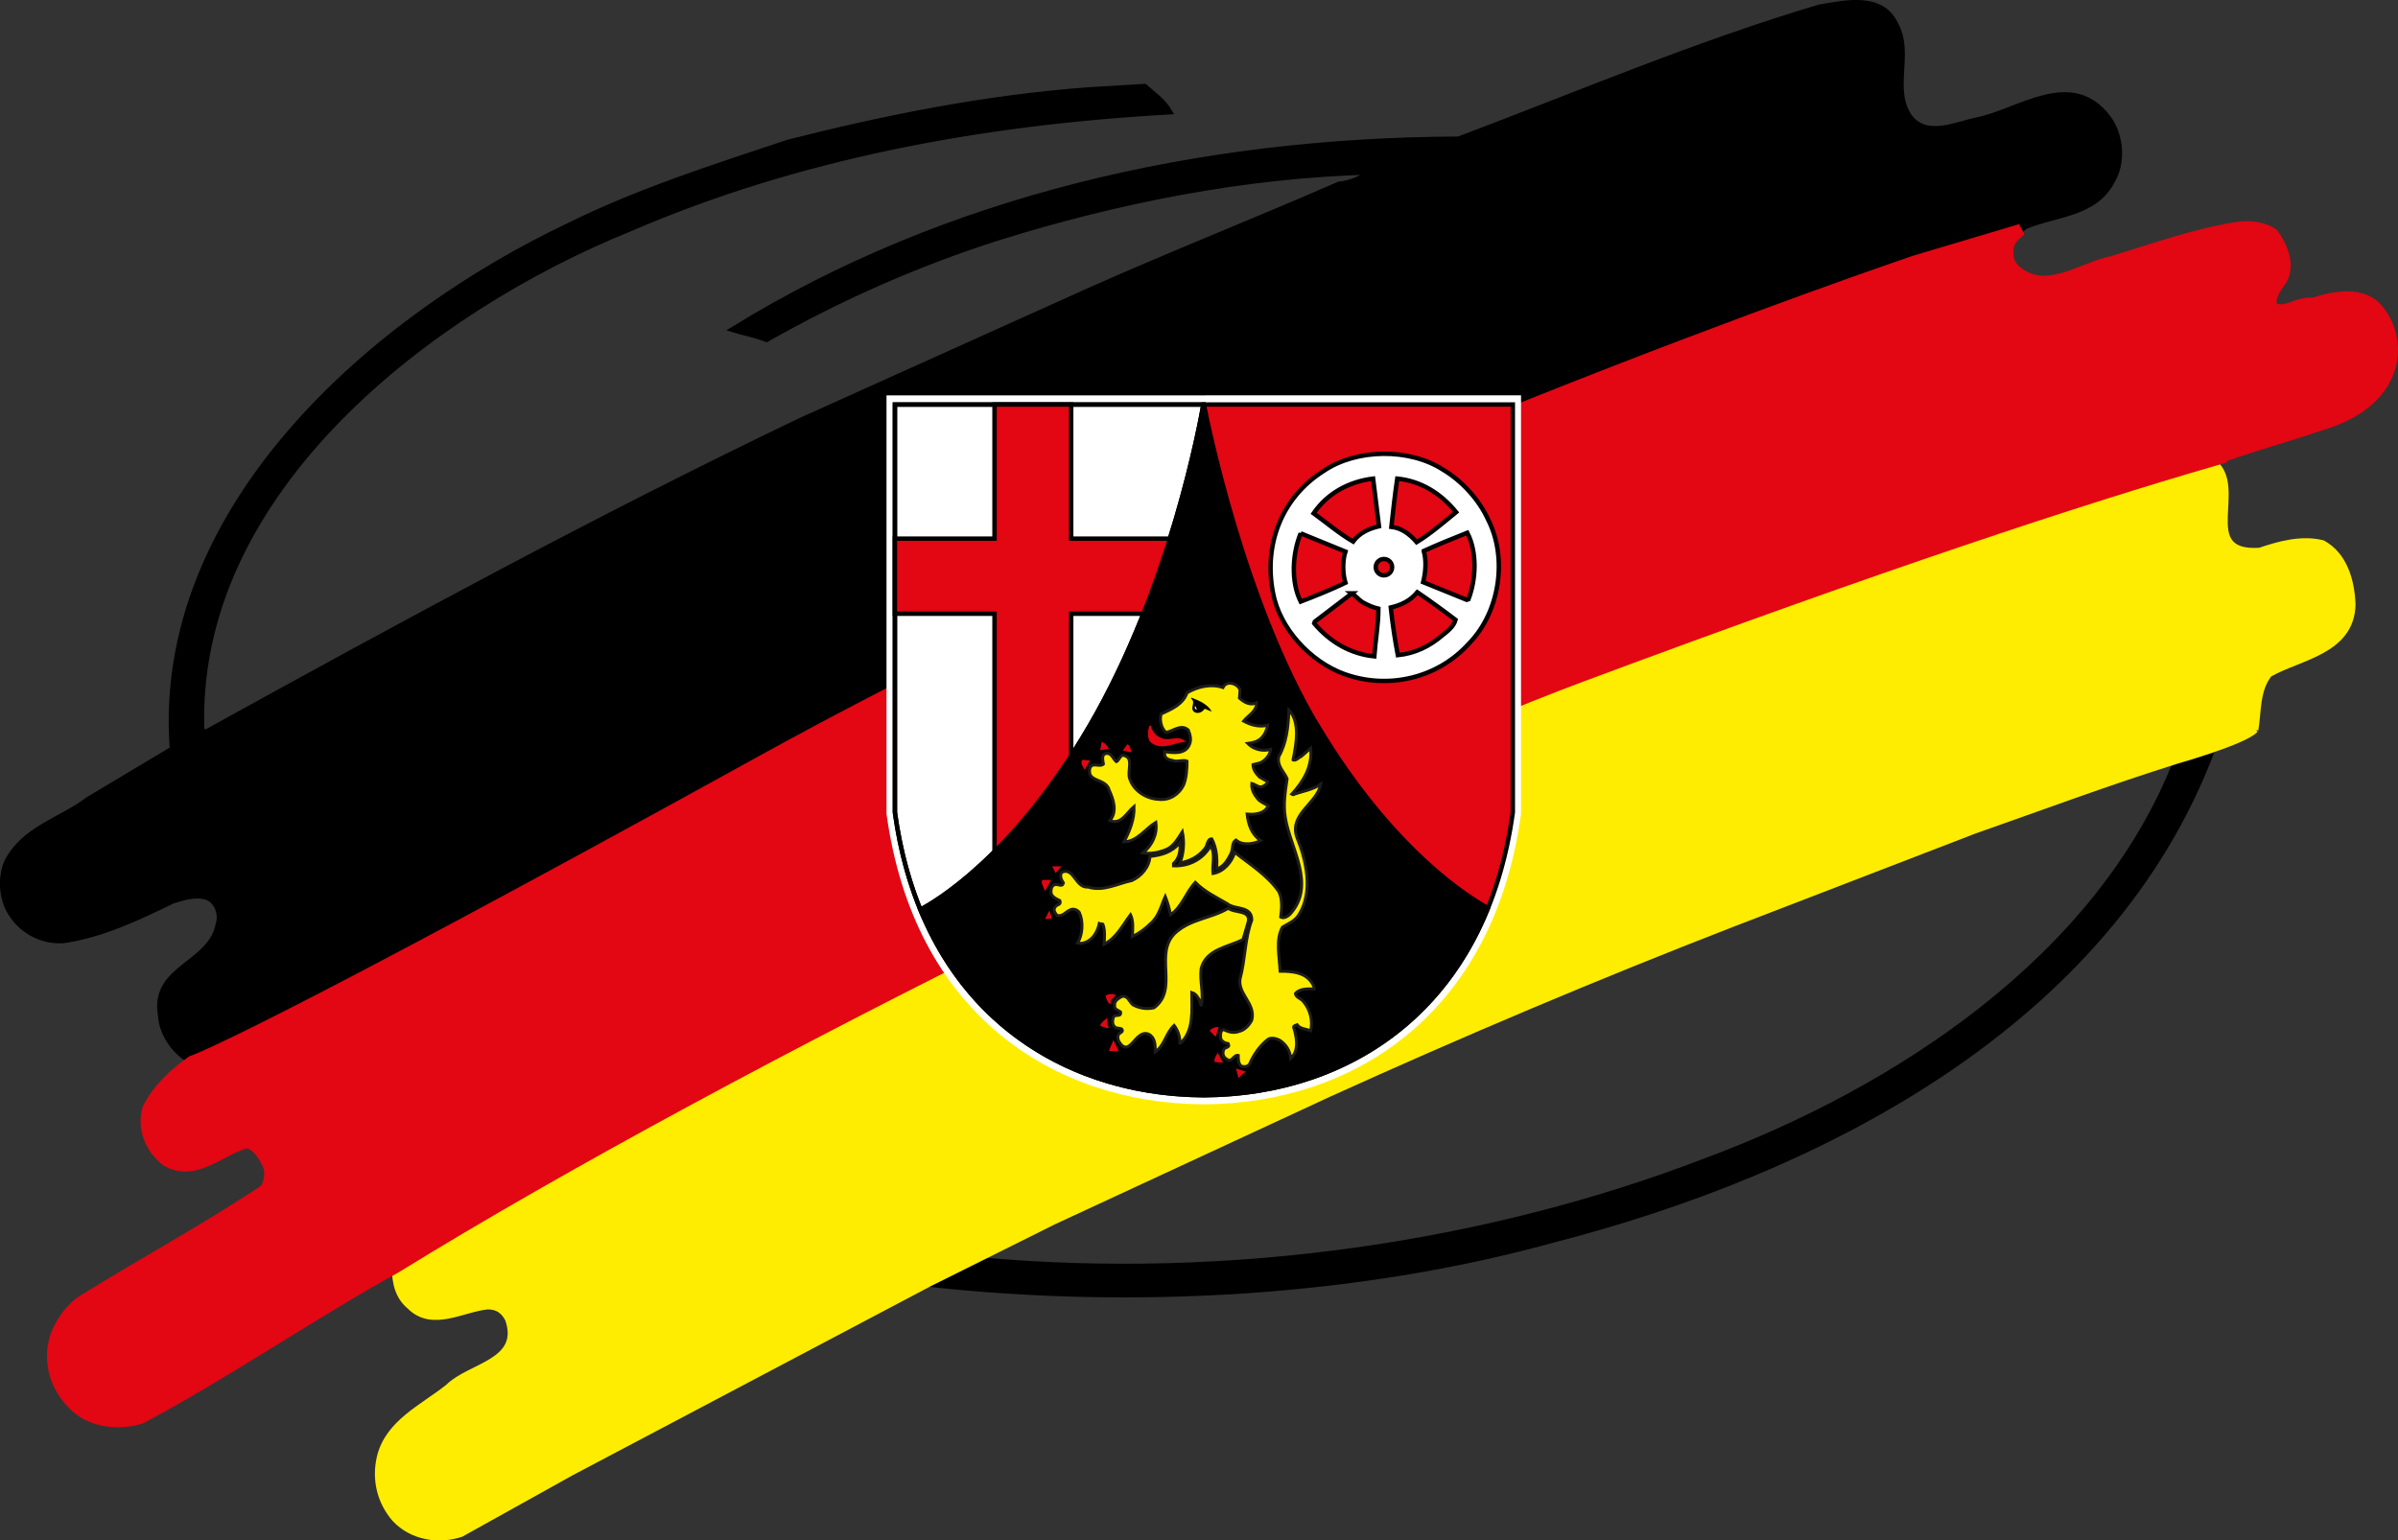
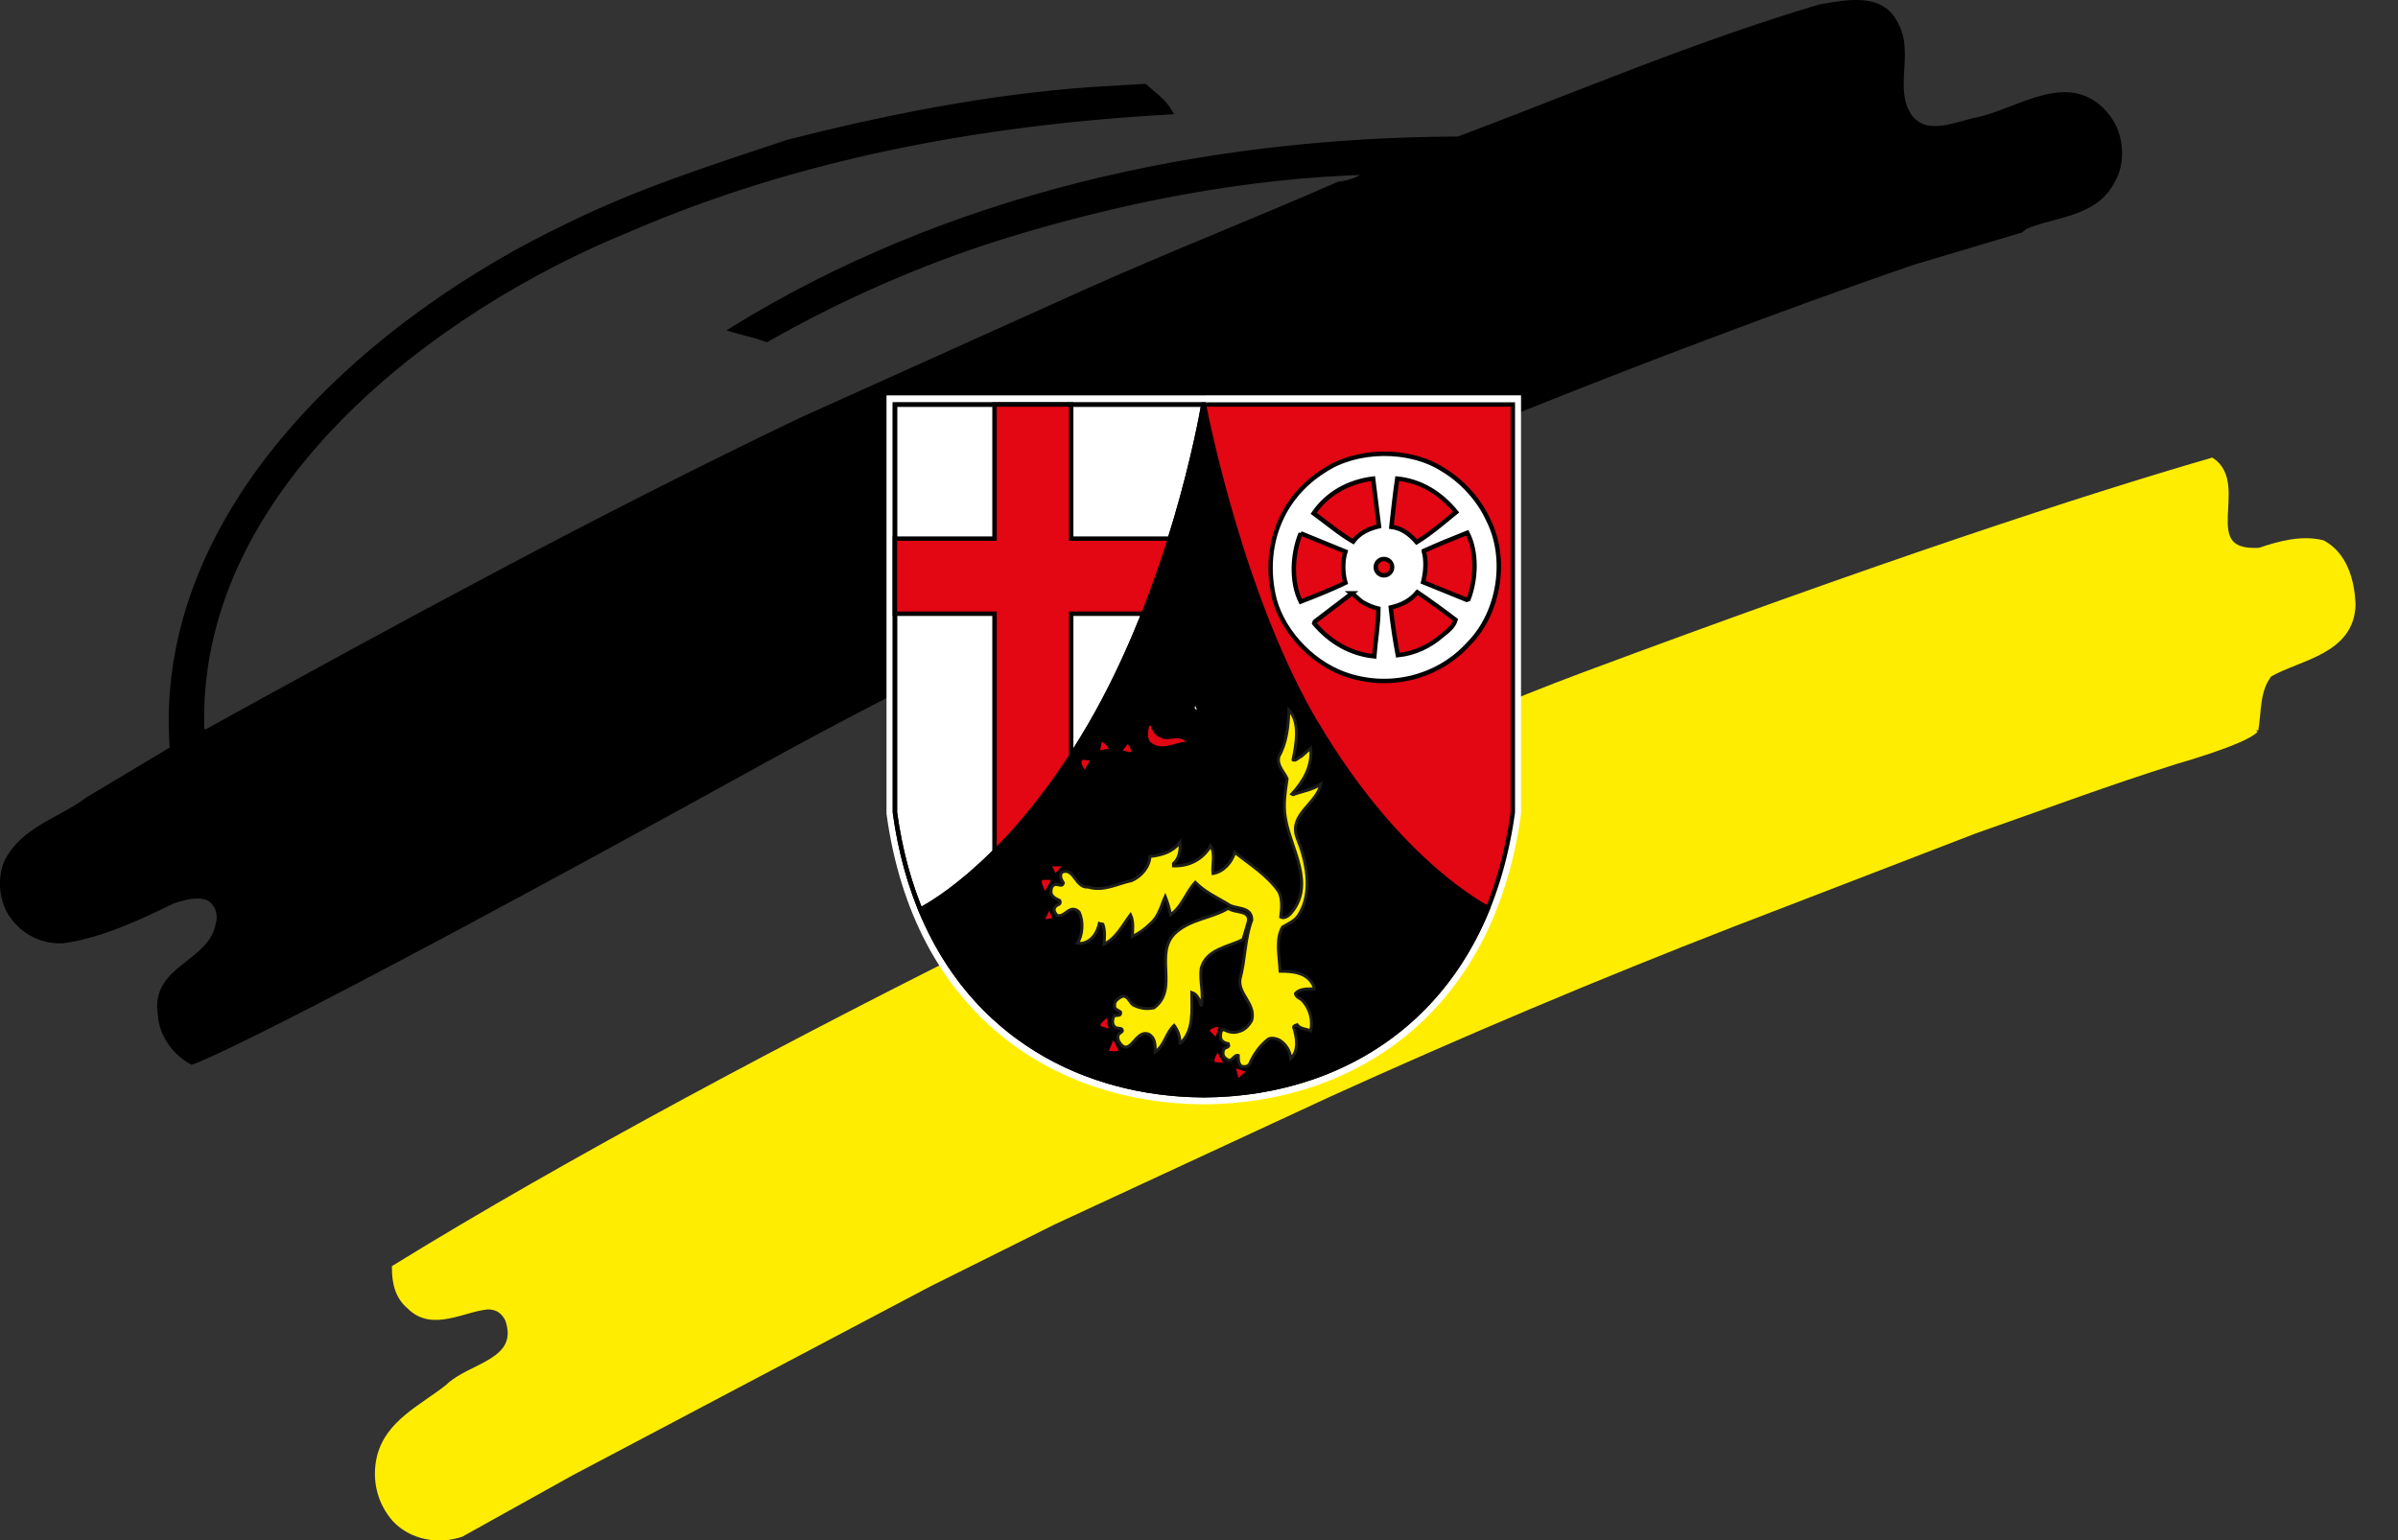
<svg xmlns="http://www.w3.org/2000/svg" id="Ebene_2" data-name="Ebene 2" viewBox="0 0 407.28 261.71">
  <rect x="0" y="0" width="407.28" height="261.71" fill="#333333" stroke="none" />
  <defs>
    <style>
      .cls-1 {
        stroke: #1d1d1b;
      }

      .cls-1, .cls-2 {
        fill: #ffed00;
      }

      .cls-1, .cls-3 {
        stroke-width: .5px;
      }

      .cls-4, .cls-5, .cls-6 {
        stroke-width: 0px;
      }

      .cls-2 {
        stroke: #ffed00;
      }

      .cls-7 {
        stroke-width: 2px;
      }

      .cls-7, .cls-8, .cls-9, .cls-3 {
        fill: #e30613;
      }

      .cls-7, .cls-9, .cls-3 {
        stroke: #e30613;
      }

      .cls-5, .cls-10 {
        fill: none;
      }

      .cls-8, .cls-11, .cls-10, .cls-12, .cls-13 {
        stroke-width: .75px;
      }

      .cls-8, .cls-10, .cls-12, .cls-14, .cls-13 {
        stroke: #000;
      }

      .cls-11 {
        stroke: #fff;
      }

      .cls-11, .cls-6, .cls-13 {
        fill: #fff;
      }

      .cls-9 {
        stroke-width: .25px;
      }
    </style>
  </defs>
  <g id="Ebene_8" data-name="Ebene 8">
-     <path class="cls-14" d="m375.81,127.11c-17.6,47.24-67.48,72.04-112.11,83.53-33.01,9.12-70.93,11.31-105.94,7.48l8.71-4.01c42.45,3.83,86.16-2.55,123.53-16.96,31.74-11.85,66.39-34.11,79.63-67.85l6.17-2.19Z" />
-   </g>
+     </g>
  <g id="Ebene_7" data-name="Ebene 7">
    <path class="cls-2" d="m383.06,124.01c.54-3.1.18-6.75,2.36-9.48,5.08-2.92,13.97-3.83,14.15-11.85-.18-4.19-1.45-8.39-5.08-10.4-3.63-.91-7.44.18-10.7,1.28-11.04.73-2.05-11.06-8.12-15.28-22,6.4-55.75,17.45-106.96,36.54-44.81,16.71-143.54,64.72-201.65,100.57,0,2.55.54,4.92,2.54,6.57,3.81,3.83,9.07.37,13.24,0,1.63,0,2.72.73,3.45,2.19,2.54,7.3-6.53,7.84-10.16,11.49-4.35,3.47-10.16,6.02-11.61,11.85-.91,3.83,0,7.66,2.54,10.58,2.9,3.1,7.44,3.83,11.25,2.55l18.68-10.4,60.77-32.1,21.22-10.58,46.8-21.71c22.49-10.21,45.35-19.88,68.39-28.82l41.18-15.87c11.43-4.01,22.67-8.21,34.29-11.86,0,0,11.61-3.28,13.42-5.29Z" />
    <path class="cls-14" d="m325.21,44.41l17.98-5.36h0c.23-.19.46-.39.69-.58,5.08-2.19,11.97-2.01,14.88-7.84,1.81-3.1,1.45-7.66-.73-10.58-6.17-8.21-15.06-1.09-22.13.36-3.63.73-8.71,3.28-11.61-.55-3.27-4.74.36-10.76-2.36-15.68-2.36-5.11-8.53-3.65-12.88-2.92-20.86,6.2-41,14.77-61.31,22.43-44.08.18-87.07,10.03-123.17,32.28,1.81.55,3.81.91,5.62,1.64,12.52-7.11,25.76-12.95,39.54-17.33,19.95-6.2,41.54-10.58,63.31-11.12-1.63,1.09-3.63,2.01-5.62,2.19-14.15,6.2-28.12,11.67-42.45,18.06l-48.98,22.07c-34.28,16.42-67.48,34.47-100.86,52.89h-.91c-1.63-41.22,39.36-72.04,72.74-85.54,28.3-12.22,59.32-18.06,91.61-19.88-1.09-1.82-2.54-2.74-4.17-4.2l-9.25.55c-17.6,1.28-34.83,4.74-51.34,8.94-12.52,4.19-25.22,8.21-37.01,14.04C63.62,53.97,26.25,86.26,29.33,127.29l-14.33,8.57c-4.53,3.46-10.88,4.92-13.79,10.58-1.09,2.55-.91,5.84.36,8.21,1.81,3.28,5.26,5.29,9.07,5.11,6.53-.91,12.7-3.83,18.69-6.75,1.81-.55,3.99-1.28,5.99-.55,1.63.73,2.36,2.92,1.81,4.56-1.27,6.93-11.25,7.3-9.8,15.5.18,3.28,2.54,6.38,5.26,7.84,0,0,9.51-2.86,97.01-51.16,87.5-48.3,195.6-84.8,195.6-84.8Z" />
-     <path class="cls-7" d="m394.49,72.03c4.35-1.28,9.25-4.01,11.07-8.76,1.45-3.65.73-8.02-2.18-11.13-2.72-2.55-7.26-1.64-10.52-.55-2.54-.37-4.72,2.01-6.89.73-.91-1.46.36-3.28,1.45-4.74,1.45-2.55.18-5.65-1.45-7.84-1.63-1.09-3.81-1.28-5.62-1.09-7.44,1.09-14.87,3.83-21.59,5.84-5.26,1.09-11.25,5.84-16.33,1.64-1.09-.91-1.63-2.19-1.45-3.65,0-1.51,1.11-2.51,2.22-3.44h0s-17.98,5.36-17.98,5.36c0,0-108.1,36.5-195.6,84.8-87.5,48.3-97.01,51.16-97.01,51.16-2.9,2.01-5.8,4.74-7.44,8.02-.91,3.28.36,6.57,3.08,8.75,4.9,2.92,9.25-2,13.79-3.1,1.63.55,2.72,2.01,3.45,3.65.73,1.28.36,3.65-.54,4.56-9.8,6.56-20.32,12.22-30.29,18.42-2.36,1.28-4.17,3.83-5.08,6.2-1.63,4.74.18,9.3,3.45,12.22,2.9,2.55,7.26,2.92,10.88,1.82,14.69-7.84,28.66-17.51,43.17-25.53,58.11-35.85,156.84-83.87,201.65-100.57,51.21-19.1,84.96-30.15,106.96-36.54-.02-.01-.03-.02-.04-.04,6.17-2.37,12.52-4.01,18.87-6.2Z" />
  </g>
  <g id="Ebene_9" data-name="Ebene 9">
    <path class="cls-11" d="m205.2,67.55h-54.26v70.68c4.63,33.86,28.25,48.8,53.24,49.01h0c.09,0,.18,0,.27,0s.18,0,.27,0h0c24.99-.22,48.61-15.16,53.24-49.02v-70.68h-52.76Z" />
  </g>
  <g id="Ebene_11" data-name="Ebene 11">
    <path class="cls-10" d="m185.06,123.32c13.76-23.58,18.86-51.87,19.32-54.59h-52.39v69.29c.91,6.65,2.58,12.55,4.85,17.74-.18-.41-.36-.81-.53-1.22,2.09-1.08,15.61-8.72,28.75-31.22Z" />
  </g>
  <g id="Ebene_10" data-name="Ebene 10">
    <path class="cls-3" d="m252.7,154.28c-.23.57-.47,1.14-.72,1.69,2.31-5.25,4.01-11.21,4.94-17.95v-69.29h-52.45c1.9,9.81,10.42,39.7,19.32,54.59,12.76,21.36,25.9,29.33,28.91,30.96Z" />
  </g>
  <g id="Ebene_3" data-name="Ebene 3">
    <path class="cls-10" d="m205.19,68.73h-53.19v69.29c4.54,33.2,27.7,47.84,52.2,48.05h0c.09,0,.18,0,.27,0s.18,0,.27,0h0c24.5-.22,47.65-14.86,52.2-48.06v-69.29h-51.73Z" />
-     <path class="cls-5" d="m204.42,68.5s-6.38,32.48-19.36,54.83c-14.23,24.5-28.23,30.56-28.23,30.56" />
    <path class="cls-5" d="m204.42,68.5s6.38,32.48,19.36,54.83c14.23,24.5,28.23,30.56,28.23,30.56" />
  </g>
  <g id="Ebene_6" data-name="Ebene 6">
    <polygon class="cls-8" points="199.56 91.51 181.93 91.51 181.93 68.73 168.91 68.73 168.91 91.51 151.99 91.51 151.99 104.27 168.91 104.27 168.91 144.29 181.93 144.29 181.93 104.27 199.56 104.27 199.56 91.51" />
  </g>
  <g id="Ebene_4" data-name="Ebene 4">
    <g>
      <path class="cls-4" d="m204.42,68.5s-.02.09-.04.23h.08c-.03-.14-.04-.23-.04-.23Z" />
      <path class="cls-12" d="m223.79,123.32c-12.63-21.14-18.77-51.77-19.32-54.59h-.08c-.47,2.72-5.56,31.01-19.32,54.59-13.13,22.5-26.65,30.14-28.75,31.22,8.83,21.59,27.9,31.36,47.88,31.53h0c.09,0,.18,0,.27,0s.18,0,.27,0h0c20.05-.18,39.2-10.03,47.98-31.8-3.01-1.62-16.15-9.6-28.91-30.96Z" />
    </g>
  </g>
  <g id="Ebene_2-2" data-name="Ebene 2">
-     <path class="cls-1" d="m210.61,117.21l-.1,1.4c.8.7,1.8,1.3,2.9.8.1,1.4-1.5,2.2-2.2,3.1,1.1.6,2.6,1.1,4.1.7-.1.7-.5,1.6-1.1,2.2-.6.6-1.5.8-2.3.9,1,1,2.5,1.4,3.9,1-.1,1-.9,1.9-1.8,2.3l-1.2.3c0,.8.5,1.5,1.1,2.1l1.4.8c-.2.5-.6.7-1.1.9-.6,0-1.1-.5-1.6-.6-.1,1,.4,1.9,1,2.6.5.6,1.2.8,1.8,1.2-.7,1.4-2.3,1.5-3.6,1.4.2,1.7.7,3.4,2.3,4.5-1.2.6-3.1.9-4.2-.1-.7.4-.5,1.5-.8,2.2-.5,1-1.2,2.4-2.5,2.7.2-1.7,0-3.6-.8-5.1-.8,0-.7,1.2-1.2,1.7-1.1,1.4-2.6,2.1-4.2,2.4.6-1.5.8-3.5.4-5.3-.7,1.1-1.5,2.5-2.7,3-1.2.5-2.6.8-4,.6,1.6-1.3,2.5-3.2,2.2-5.2-1.8,1.1-3.2,3.3-5.4,3.3.9-1.7,1.8-3.8,1.7-6-1.2,1-2.2,3.2-4.1,2.4,1.3-1.5.6-3.6-.1-5.1-.5-2.2-3.9-1.3-3.3-3.8.4-1.1,1.7-.1,2.3-.7-.1-.6-.4-1.7.5-1.8.9-.1,1.1.9,1.7,1.4.4-.2.6-.9,1-1.1,2.2.2.7,2.7,1.3,4.1.7,2,2.8,3.3,4.9,3.4,1.8.2,3.4-.8,4.2-2.4.5-1.2.6-2.7.6-4.1-.7-.3-1.7.2-2.4-.1-.7-.1-1.5-.4-1.4-1.2v-.3c1.4.2,3.5.5,4.2-1.2.4-.8.1-1.8-.2-2.5-1.3-1.1-2.6.3-3.8.4-.8-.7-1.1-2.1-.8-3.1,1.7-.8,3.7-1.6,4.4-3.6,1.7-1,4-1.6,6.1-.9.6-1.3,2.5-.7,2.9.4Z" />
    <path class="cls-4" d="m205.81,120.91l-1.2-.5c-.4.6-1.1.9-1.7.6-1-.6.3-1.7-.6-2.3v-.2c1.3.5,2.8,1.1,3.5,2.4Z" />
    <path class="cls-6" d="m203,120.42c-.17-.13-.01-.51-.01-.51l.3.65s-.12,0-.29-.14Z" />
    <path class="cls-1" d="m219.61,129.11c.5.2.9-.4,1.4-.6l1.6-1.4c.3,3.1-1.2,5.6-3.2,7.8l.2.1c1.6-.6,3.3-.8,4.7-1.8-.5,3.2-5.3,5-4.1,8.9,1.6,3.9,2.9,9.3.4,13.3-.7,1.1-1.8,1.5-2.8,2.1-1.2,2.2-.5,5-.4,7.5,2.2,0,4.5.2,5.6,2.3.1.2.2.4.2.7-1,0-2.5-.1-3.2.8.1.7,1,.8,1.4,1.4,1.1,1.3,1.6,3.2,1.2,4.9-.8-.3-1.8-.3-2.3-1-.2.1-.6.1-.6.4.5,1.6,1,4-.5,5.3-.1-1.3-.8-2.4-1.9-3.1-.6-.3-1.5-.5-2-.1-1.4,1.1-2.4,2.6-3.1,4.2-.3.4-.9.5-1.4.3-.5-.4-.5-1.2-.5-1.8-.8-.2-1.1,1.4-2,.6-.6-.3-.7-1-.5-1.5.1-.6,1.2-.3.8-1.1-.6-.1-1.2-.4-1.3-1,0-.5-.1-1.2.5-1.4.8.4,1.7.7,2.7.3.9-.2,1.7-1.1,2.1-1.9.7-2.8-2.4-4.4-2-7,.9-3.2.8-6.9,2-10,0-2.5-2.9-1.7-4.2-2.8-1.9-1.1-3.8-2-5.4-3.6-1.6,1.7-2.2,4.1-4.2,5.5-.2-1-.5-2.1-.9-3.1-.7,1.5-1,3.3-2.5,4.6-.9.9-2,1.7-3.1,2.2.1-1.2.2-2.7-.3-3.7-1.3,1.7-2.4,4-4.5,5,.1-1,.2-2.4-.2-3.4-.2-.1-.4,0-.6-.1-.3,1.3-1,2.7-2.4,3.2-.4.2-.9.2-1.3.1.9-1.4,1-3.7.3-5.2-.4-.5-1.1-.7-1.6-.4-.7.3-1.3,1.2-2.2.9-.3-.4-.7-.9-.3-1.4.2-.5,1.1-.3.8-1.1-.6-.3-1.6-.7-1.5-1.6,0-.4.1-.9.6-1.1.6-.2,1.3.5,1.5-.3-.3-.5-.7-1.1-.3-1.8,2.1-1,2.3,2.7,4.5,2.5,2.6.8,5-.6,7.4-1.1,1.6-.7,3-2.3,3.1-4.1,1.9-.2,3.8-.7,5.1-2.4.1,1.4-.1,2.7-1.1,3.6v.4c2.6.1,5-1.1,6.3-3.4.9,1.4.2,3.3.4,4.7,1.8-.3,3.2-1.9,3.7-3.6,2.5,2,5.6,3.9,7.5,6.7.6,1.2.5,2.9.3,4.3.5.3,1.2-.1,1.6-.5,4.5-5,0-11.2-.8-16.4-.4-2.2,0-4.5.3-6.6-.5-1.2-1.8-2.2-1.4-3.8,1.3-2.3,1.6-5,1.7-7.9,2,2.2,1.2,5.9.7,8.5Z" />
    <path class="cls-1" d="m211.91,156.91l-.8,2.7c-2.5,1.3-6.2,1.6-7.1,4.9-.3,2.2.5,4.2,0,6.4-.2-.8-.6-2-1.6-2.3,0,3,.4,6.5-1.9,8.6h-.1c0-1.2-.4-2.2-1-3-1.4,1.3-1.6,3.4-3.2,4.5,0-1.2,0-2.4-1.1-3-2.3-1-3.2,4.3-5.1,1.2-.1-.3-.3-.8,0-1.2.2-.3.9-.4.5-.9-.4-.2-1,0-1.3-.5-.3-.3-.3-1-.1-1.5.2-.6,1.4.1,1.2-.9-.4-.3-1.1-.4-1-1.1-.1-.8.7-1.2,1.2-1.5,1-.3,1.3.9,1.9,1.4,1.1.6,2.4.8,3.6.5,4.3-3.2-.2-9.3,3.7-12.8,2.6-2.3,6.1-2.4,8.9-4.1,1.1.9,4.1.2,3.3,2.6Z" />
    <g>
      <path class="cls-9" d="m197.01,125.41c1.3.8,2.9-.4,4.1.5-1.7.2-4.1,1.6-5.7,0-.5-.8-.3-1.7-.1-2.6.2.8.8,1.8,1.7,2.1Z" />
      <path class="cls-9" d="m188.11,127.11l-1.1.2.2-1.1c.4.2.7.5.9.9Z" />
      <path class="cls-9" d="m192.01,127.71l-1.1-.3.6-.8c.3.2.4.7.5,1.1Z" />
      <path class="cls-9" d="m184.21,130.51c-.2-.4-.6-.9-.3-1.3l1,.1-.7,1.2Z" />
      <polygon class="cls-9" points="179.31 148.11 178.91 147.31 180.01 147.31 179.31 148.11" />
      <path class="cls-9" d="m177.51,151.11c-.2-.5-.6-1.2-.4-1.5h1.2l-.8,1.5Z" />
      <polygon class="cls-9" points="177.71 156.01 178.21 155.01 178.51 155.91 177.71 156.01" />
-       <path class="cls-9" d="m189.31,169.11c-.4.4-.8.7-.8,1.3-.3-.2-.5-.8-.6-1.2.4-.2.9-.3,1.4-.1Z" />
      <path class="cls-9" d="m188.21,174.61l-1.2-.4c0-.3.6-.7.9-1,0,.4,0,1,.3,1.4Z" />
      <path class="cls-9" d="m206.41,175.91l-.8-.8c.3-.3.7-.5,1.2-.5l-.4,1.3Z" />
      <path class="cls-9" d="m189.81,178.41c-.2.1-.9.1-1.3,0l.6-1.4.7,1.4Z" />
      <path class="cls-9" d="m206.41,180.31c-.1-.4.2-.8.4-1.2l.7,1.3-1.1-.1Z" />
      <polygon class="cls-9" points="210.41 182.91 210.11 181.71 211.31 182.11 210.41 182.91" />
    </g>
    <path class="cls-13" d="m252.71,88.21c3.4,6.6,2,15.8-3.2,21.1-5.3,5.9-13.7,7.9-21.2,5.2-5.8-2.1-11-7.8-12.1-13.8-1.6-8.3,1.5-16.2,8.6-20.7,5.6-3.8,14.6-3.9,20.3-.2,3.2,1.9,6.1,5.1,7.6,8.4Zm-19.5-6.9c-4,.5-7.7,2.4-10.1,5.9,2.2,1.6,4.3,3.4,6.7,4.8,1.1-1.5,2.7-2.2,4.4-2.6l-1-8.1Zm4.1,0c-.4,2.7-.7,5.5-1,8.2,1.7.2,3.1,1.2,4.3,2.6,2.3-1.4,4.5-3.3,6.7-5.1-2.6-3.2-6-5.3-10-5.7Zm4.5,12.3c.5,1.7.3,3.7-.1,5.3l7.4,3,.3-.1c1.3-3.4,1.5-8-.2-11.3-2.5,1-5,2-7.4,3.1Zm-20.9-3c-1.4,3.4-1.7,8.2,0,11.6,2.6-1,5.1-2,7.6-3.2-.5-1.6-.5-3.8,0-5.3l-7.6-3.1Zm19.8,10c-1.2,1.5-2.8,2.2-4.5,2.6.3,2.8.7,5.5,1.2,8.1,2.9-.3,5.4-1.5,7.6-3.4.9-.7,1.9-1.5,2.2-2.6-2.1-1.6-4.3-3.2-6.5-4.7Zm-11.1.2l-6.3,4.8-.1.3c2.7,3.2,6.2,5.2,10.2,5.6.2-2.7.7-5.4.7-8.1-.9-.2-1.8-.6-2.7-1.1-.6-.4-1.2-1.1-1.8-1.5Z" />
    <path class="cls-8" d="m233.66,96.36c0-.77.62-1.39,1.39-1.39s1.39.62,1.39,1.39-.62,1.39-1.39,1.39-1.39-.62-1.39-1.39Z" />
  </g>
</svg>